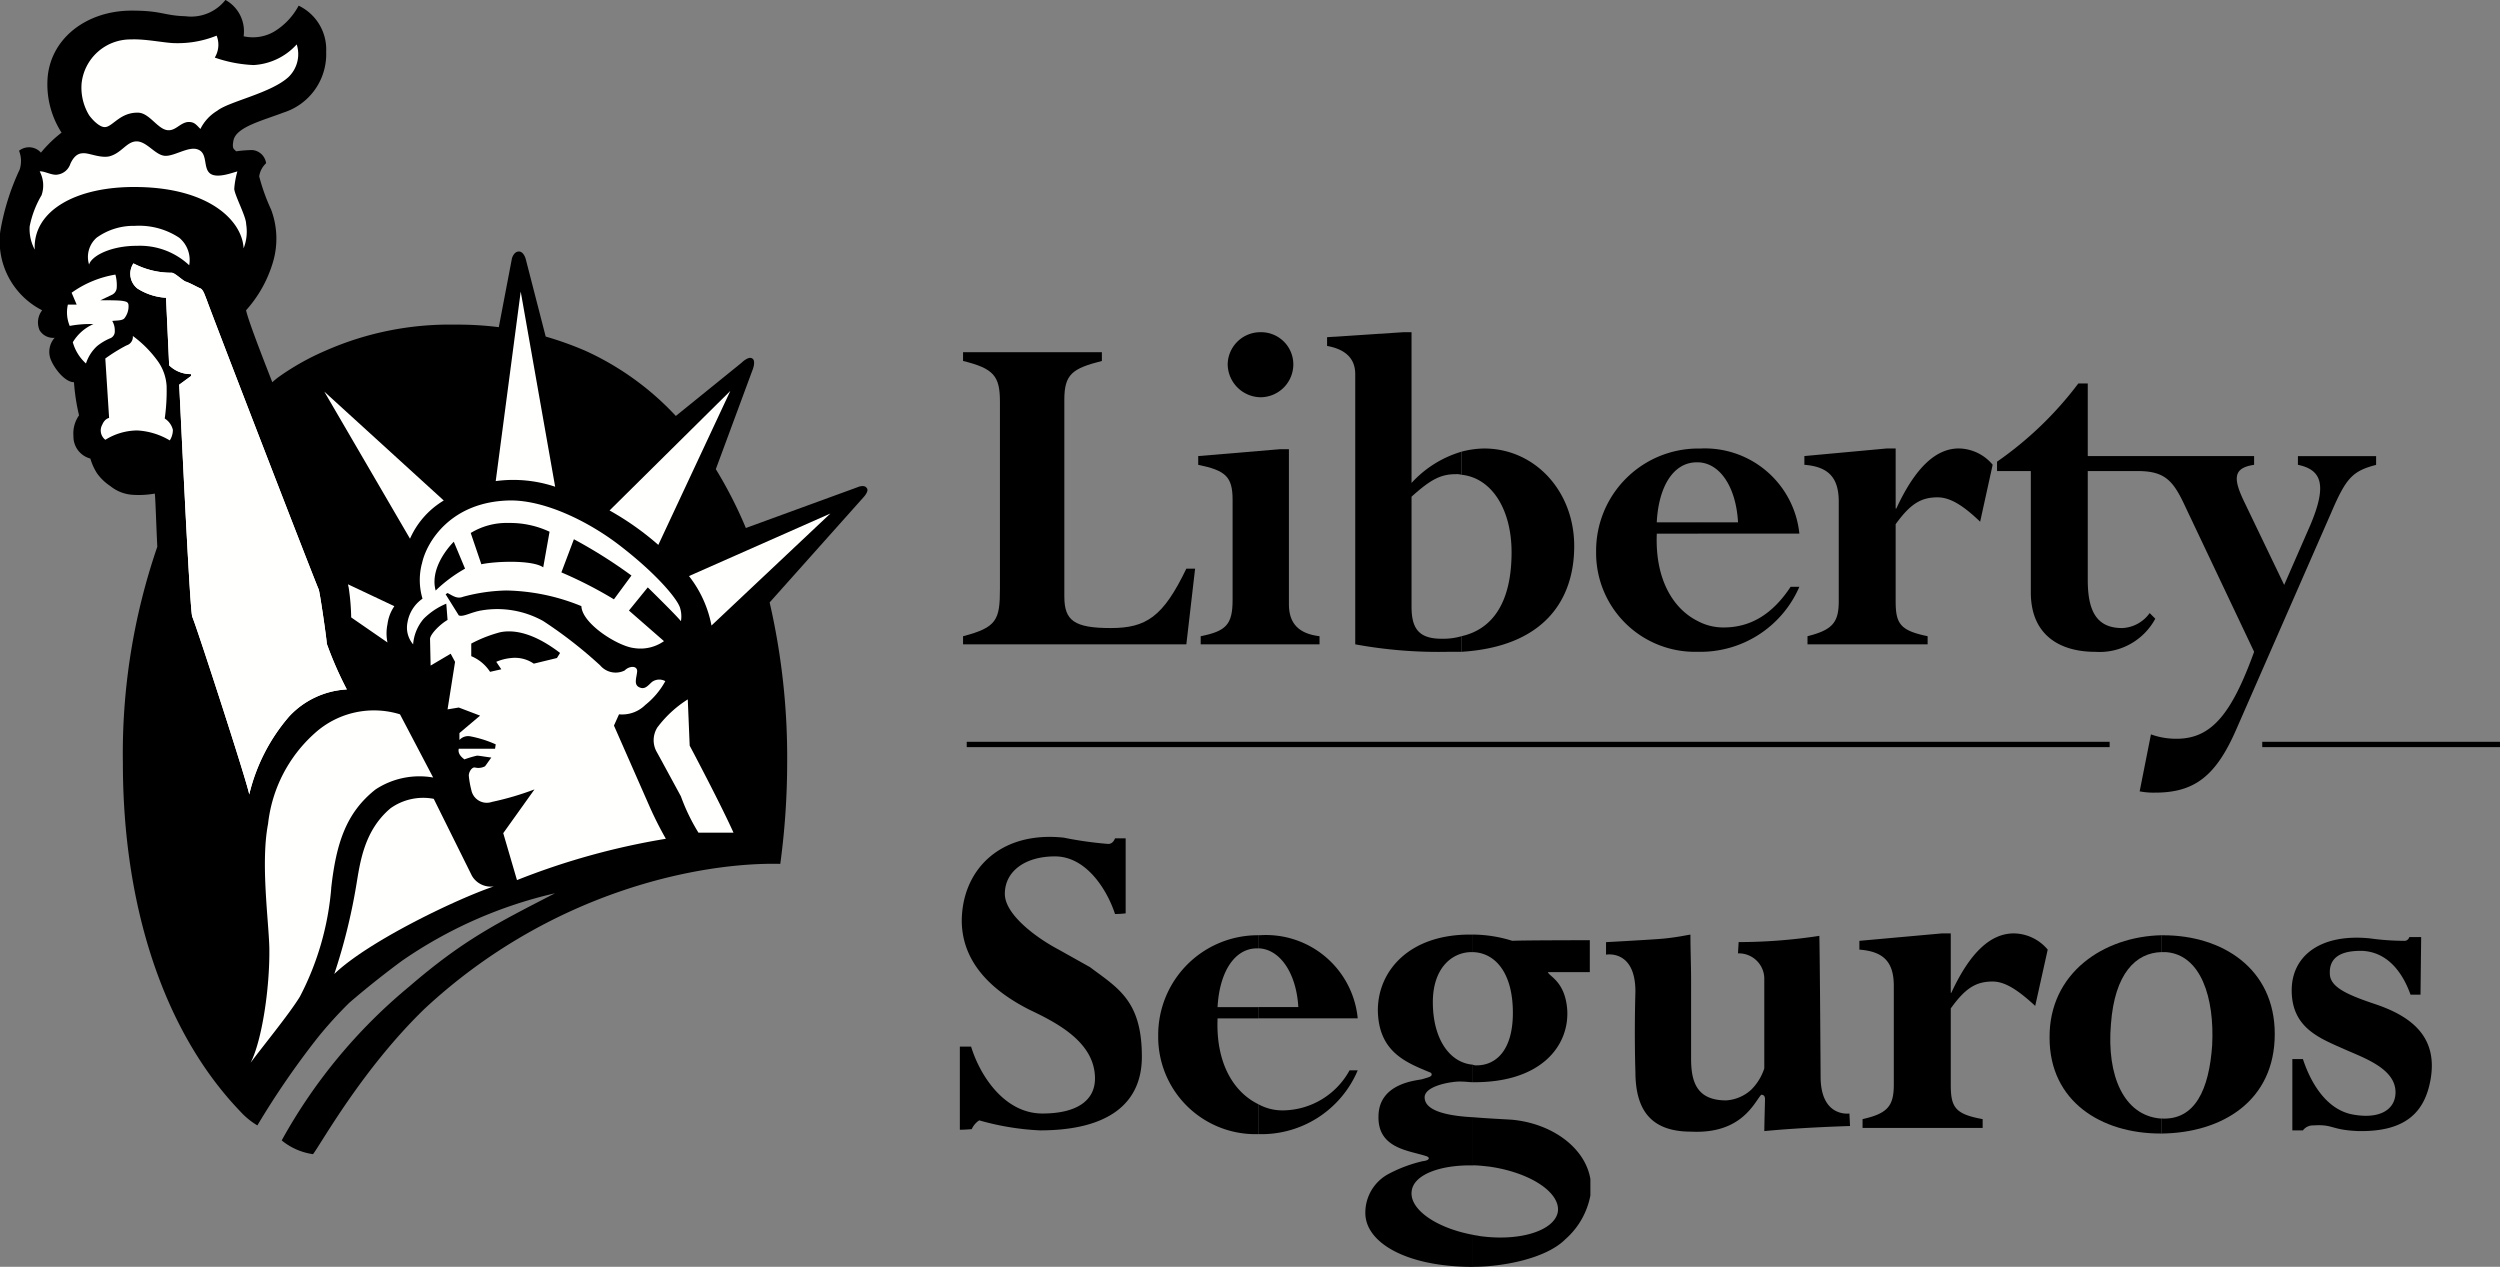
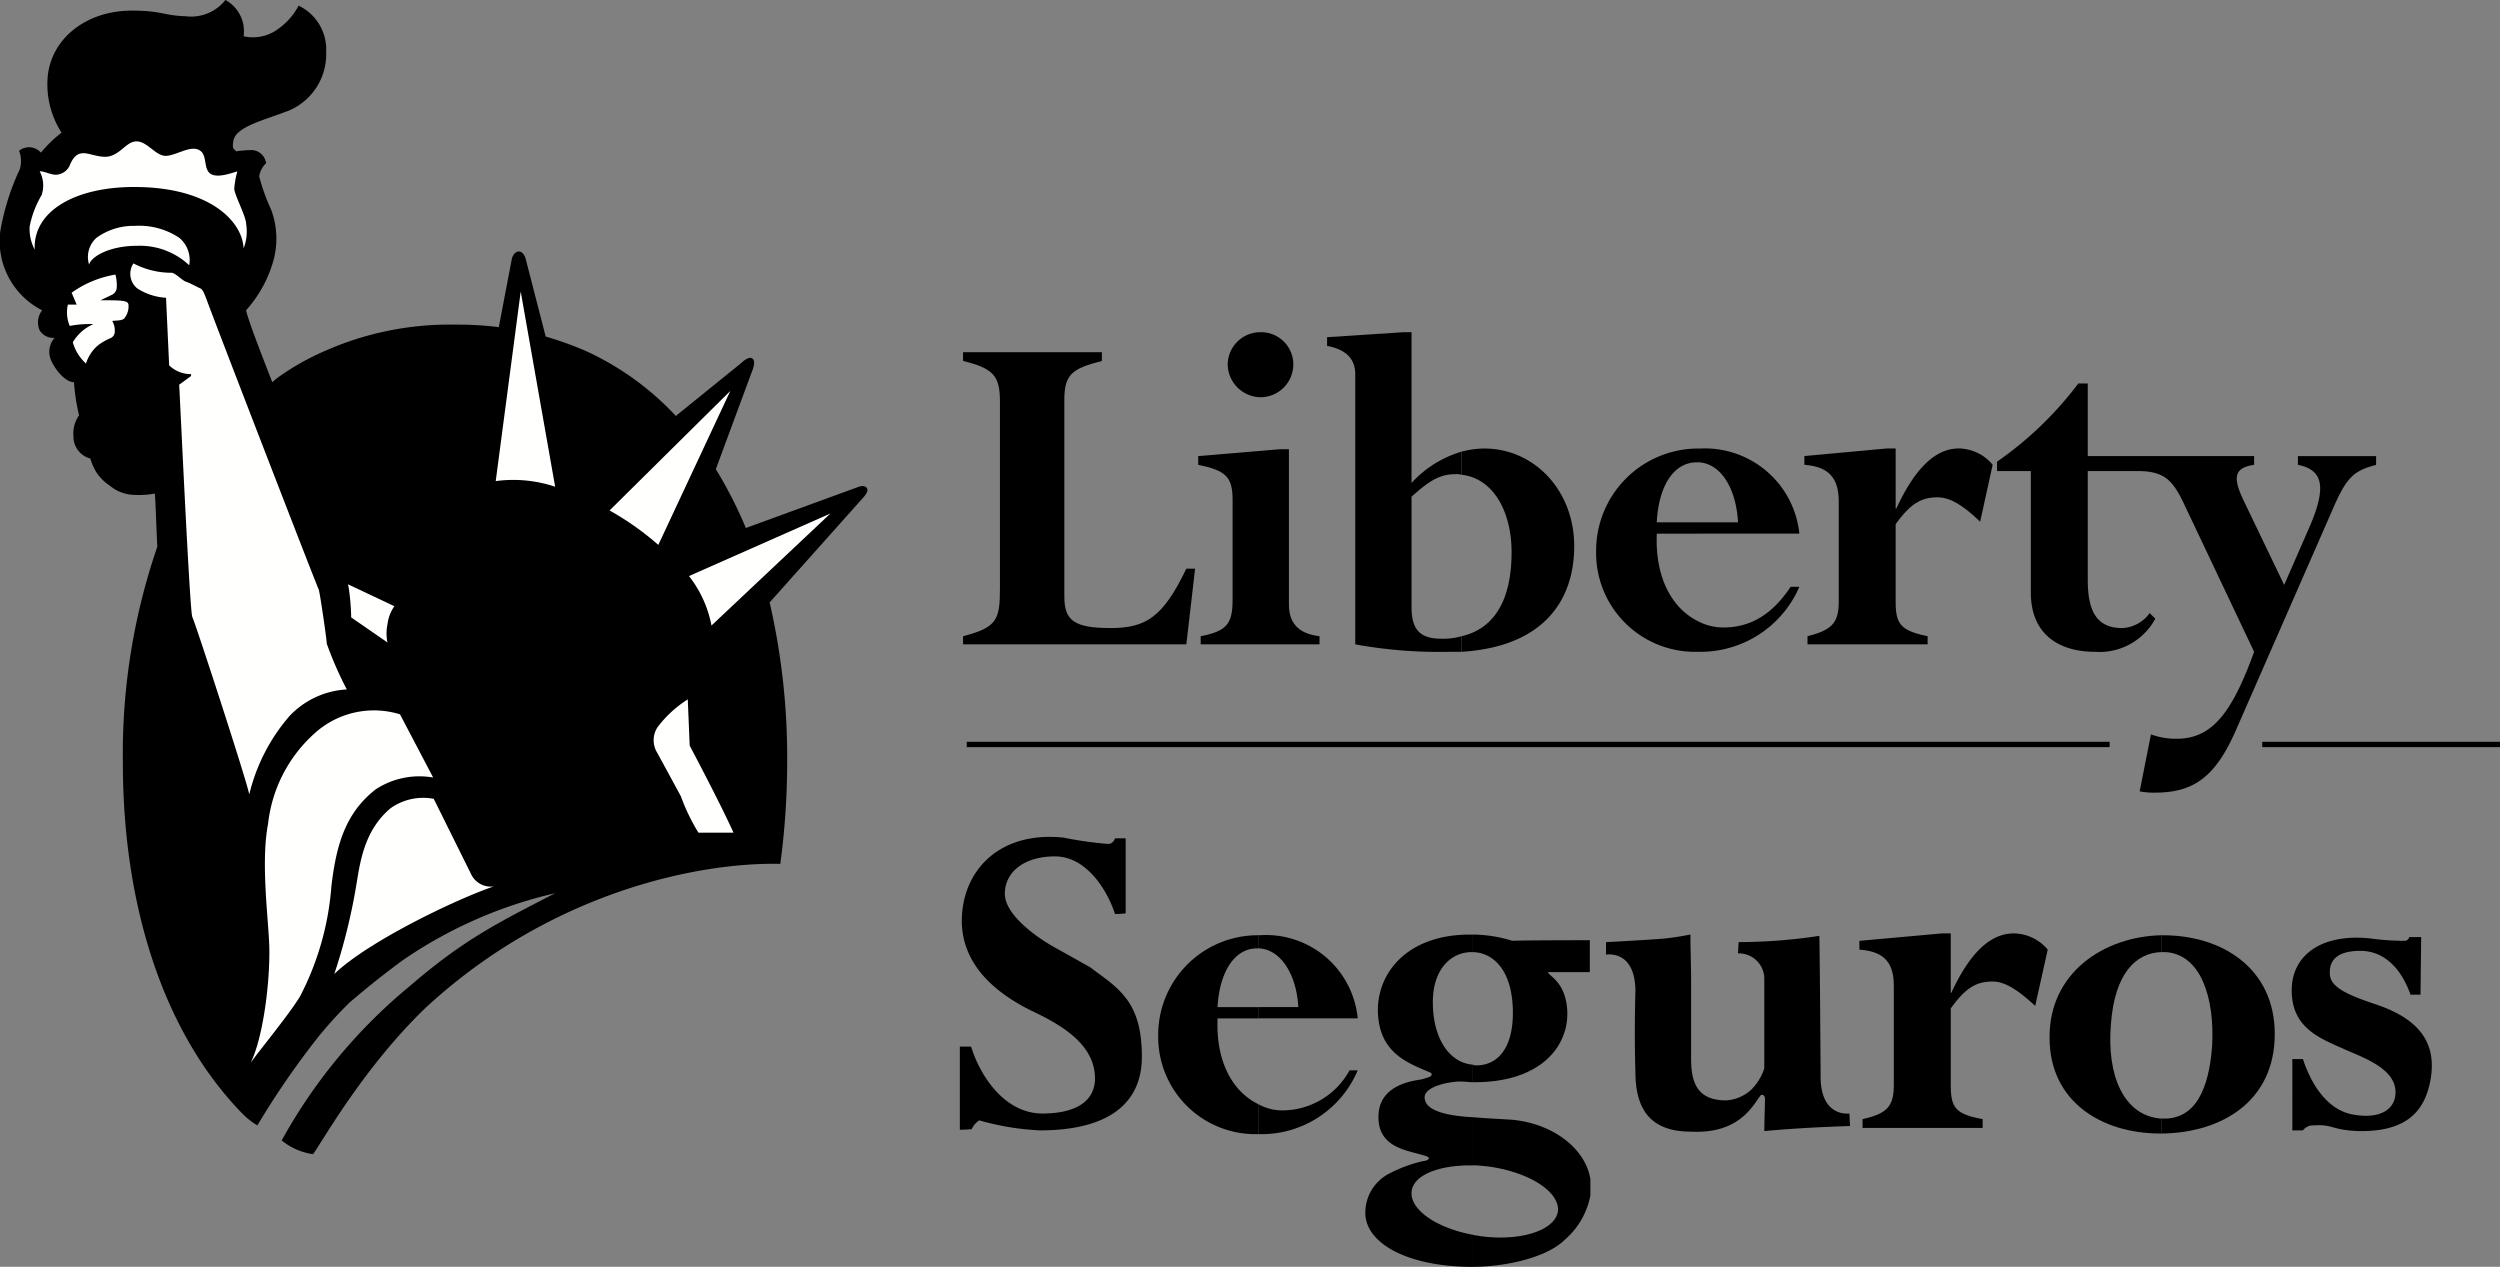
<svg xmlns="http://www.w3.org/2000/svg" width="197.445" height="100.049" viewBox="0 0 197.445 100.049">
  <rect x="0" y="0" width="197.445" height="100.049" fill="#808080" stroke="none" />
  <g id="Page-1" transform="translate(-0.64 -0.504)">
    <g id="Artboard" transform="translate(-303 -857)">
      <g id="logo-liberty-seguros" transform="translate(302 857)">
        <path id="Fill-1" d="M85.7,47.638c0,1.878.791,2.468,3.656,2.468,2.816,0,4.148-.885,5.979-4.692h.692l-.692,5.979H77.7v-.642c2.666-.692,2.913-1.285,2.913-3.755V32.224c0-2.026-.494-2.619-2.913-3.212V28.32H88.664v.692c-2.322.593-2.965,1.038-2.965,3.061V47.638" fill-rule="evenodd" />
        <path id="Fill-2" d="M103.435,48.231c0,1.482.744,2.322,2.419,2.52v.642H96.468v-.642c2.026-.4,2.52-.941,2.52-2.868v-7.9c0-1.828-.544-2.322-2.715-2.767v-.692l6.471-.544h.692V48.231" fill-rule="evenodd" />
        <path id="Fill-3" d="M101.212,26.741a2.542,2.542,0,0,1,2.572,2.518,2.6,2.6,0,0,1-2.572,2.619A2.634,2.634,0,0,1,98.6,29.259a2.581,2.581,0,0,1,2.616-2.518" fill-rule="evenodd" />
        <path id="Fill-4" d="M117.068,38c2.376.247,3.953,2.718,3.953,6.125,0,4-1.532,6.08-3.953,6.624v1.233c6.426-.4,8.9-4,8.9-8.351s-3.115-7.706-7.118-7.706a7.418,7.418,0,0,0-1.779.249V38" fill-rule="evenodd" />
        <path id="Fill-5" d="M113.12,39.732c1.532-1.381,2.322-1.779,3.508-1.779a1.347,1.347,0,0,1,.44.049V36.176a8.659,8.659,0,0,0-3.948,2.471V26.741h-.642l-6.028.393v.692c1.381.247,2.224.939,2.224,2.224V51.393a36.448,36.448,0,0,0,7.259.591h1.136V50.751a5.312,5.312,0,0,1-1.576.2c-1.779,0-2.372-.791-2.372-2.52v-8.7" fill-rule="evenodd" />
        <path id="Fill-6" d="M135.744,37.016c1.779.047,3.016,2.024,3.162,4.741h-3.162v.892h8.007a7.5,7.5,0,0,0-7.807-6.722h-.2v1.089" fill-rule="evenodd" />
        <path id="Fill-7" d="M135.744,51.984V49.565a4.255,4.255,0,0,0,2.028.494c2.122,0,3.854-1.038,5.289-3.212h.689a8.511,8.511,0,0,1-7.955,5.136h-.052" fill-rule="evenodd" />
        <path id="Fill-8" d="M132.487,41.758c.146-2.864,1.332-4.741,3.16-4.741h.1V35.927a8.072,8.072,0,0,0-8.049,8.153,7.807,7.807,0,0,0,8.049,7.9V49.565c-1.925-.941-3.409-3.261-3.256-6.915h3.256v-.892h-3.256" fill-rule="evenodd" />
        <path id="Fill-9" d="M101.014,75.4c1.729.049,3.012,1.976,3.165,4.642h-3.165v.889h7.856a7.28,7.28,0,0,0-7.659-6.569h-.2V75.4" fill-rule="evenodd" />
        <path id="Fill-10" d="M101.014,90.075V87.708a3.938,3.938,0,0,0,1.976.492,6.065,6.065,0,0,0,5.235-3.162h.645a8.249,8.249,0,0,1-7.807,5.038h-.049" fill-rule="evenodd" />
        <path id="Fill-11" d="M97.8,80.047c.148-2.767,1.334-4.642,3.113-4.642h.1V74.367a7.87,7.87,0,0,0-7.9,7.948,7.677,7.677,0,0,0,7.9,7.76V87.708c-1.927-.944-3.36-3.214-3.212-6.772h3.212v-.889H97.8" fill-rule="evenodd" />
        <path id="Fill-12" d="M158.028,41.708c-1.336-1.285-2.372-1.925-3.36-1.925-1.336,0-2.172.541-3.313,2.122v6.078c0,1.776.351,2.32,2.525,2.767v.642h-9.487v-.642c1.976-.494,2.468-1.089,2.468-2.767V40.127c0-1.878-.791-2.765-2.715-2.913v-.692l6.52-.6h.689v4.746h.052c1.485-3.212,3.111-4.746,4.939-4.746a3.545,3.545,0,0,1,2.671,1.287l-.988,4.494" fill-rule="evenodd" />
        <path id="Fill-13" d="M162.376,79.948c-1.334-1.235-2.372-1.925-3.36-1.925-1.336,0-2.174.544-3.308,2.125v6.024c0,1.784.344,2.325,2.518,2.718v.694h-9.485v-.694c1.976-.442,2.468-1.035,2.468-2.718v-7.8c0-1.88-.791-2.722-2.718-2.868v-.694l6.522-.588h.694v4.692h.045c1.485-3.212,3.118-4.692,4.941-4.692a3.543,3.543,0,0,1,2.671,1.282l-.988,4.447" fill-rule="evenodd" />
        <path id="Fill-14" d="M183.125,36.522v.692c1.88.393,2.32,1.579.988,4.741L182.04,46.7l-3.111-6.473c-.941-1.927-.941-2.765.736-3.012v-.692H166.527V30.791h-.746a28.045,28.045,0,0,1-6.419,6.176v.741h2.668v9.584c0,3.358,2.271,4.692,5.087,4.692a5,5,0,0,0,4.744-2.616l-.445-.445a2.8,2.8,0,0,1-2.174,1.184c-2.073,0-2.715-1.431-2.715-3.8v-8.6h3.951c2.174,0,2.816.788,3.755,2.814l5.433,11.461c-1.774,4.892-3.355,6.868-6.122,6.868a5.857,5.857,0,0,1-2.026-.346l-.892,4.5a5.88,5.88,0,0,0,1.235.1c3.115,0,4.793-1.336,6.374-4.944l7.508-17.141c1.186-2.767,1.682-3.308,3.558-3.8v-.692h-6.176" fill-rule="evenodd" />
        <path id="Fill-15" d="M70.087,39.04c-.2-.3-.741-.049-.741-.049l-8.8,3.214a33.769,33.769,0,0,0-2.372-4.647L61.045,29.8s.346-.791,0-.988c-.3-.2-.84.344-.84.344l-5.188,4.2A22.442,22.442,0,0,0,47.9,28.221a26.309,26.309,0,0,0-3.162-1.136L43.16,20.958s-.148-.591-.544-.591-.544.541-.544.541l-1.038,5.435a26,26,0,0,0-3.456-.2A24.3,24.3,0,0,0,27.3,28.221a19.962,19.962,0,0,0-3.609,2.026,5.251,5.251,0,0,0-.544.445c-1.085-2.767-1.925-4.991-2.073-5.682A9.861,9.861,0,0,0,23.2,21.2a6.519,6.519,0,0,0-.151-4.148,15.712,15.712,0,0,1-.939-2.619,1.768,1.768,0,0,1,.546-1.038,1.2,1.2,0,0,0-1.087-1.04,10.1,10.1,0,0,0-1.285.1c-.151-.2-.346-.148-.2-.889.247-1.038,2.271-1.532,3.951-2.174A4.831,4.831,0,0,0,27.4,4.6,3.831,3.831,0,0,0,25.226.951a5.29,5.29,0,0,1-1.976,2.073,3.353,3.353,0,0,1-2.369.346A2.827,2.827,0,0,0,19.445.5a3.448,3.448,0,0,1-3.162,1.285c-1.727-.049-1.826-.442-4.247-.442-3.459,0-6.275,2.075-6.621,5.136a7.042,7.042,0,0,0,1.087,4.5A9.88,9.88,0,0,0,4.873,12.56a1.257,1.257,0,0,0-1.729-.148,2.191,2.191,0,0,1,.049,1.482,19.023,19.023,0,0,0-1.532,4.889,6.124,6.124,0,0,0,3.308,6.226,1.558,1.558,0,0,0-.2,1.581,1.259,1.259,0,0,0,1.186.593,1.659,1.659,0,0,0-.3,1.729c.3.741,1.136,1.779,1.828,1.779a15.913,15.913,0,0,0,.4,2.616,2.469,2.469,0,0,0-.442,1.631A1.792,1.792,0,0,0,8.776,36.72a4.446,4.446,0,0,0,.541,1.186,4.061,4.061,0,0,0,1.038.988,3.1,3.1,0,0,0,1.828.692,7.137,7.137,0,0,0,1.68-.1c.049.2.1,2.125.2,4.2a50.244,50.244,0,0,0-2.718,17.092c0,11.167,3.162,21.148,9.289,27.522a5.91,5.91,0,0,0,1.332,1.087,65.267,65.267,0,0,1,4.793-6.969A32.575,32.575,0,0,1,29.228,79.7c1.433-1.235,2.816-2.32,4.151-3.308a35.022,35.022,0,0,1,12.1-5.341c-4.593,2.372-7.212,3.659-11.511,7.362a42.2,42.2,0,0,0-10.08,12.158,4.992,4.992,0,0,0,2.473,1.087c.591-.744,3.852-6.673,8.793-11.466,10.078-9.384,21.934-11.609,28.111-11.461a59.675,59.675,0,0,0,.544-7.955,54.628,54.628,0,0,0-1.384-12.694l7.362-8.249s.544-.544.3-.793" fill-rule="evenodd" />
-         <path id="Fill-16" d="M15.049,35.287A5.609,5.609,0,0,0,12.48,34.5a4.833,4.833,0,0,0-2.52.739.927.927,0,0,1-.247-1.186c.2-.494.544-.541.544-.541l-.3-4.694a13.1,13.1,0,0,1,1.68-1.038.7.7,0,0,0,.494-.741,8.906,8.906,0,0,1,1.927,1.927,3.754,3.754,0,0,1,.741,2.026,15.784,15.784,0,0,1-.148,2.567,1.456,1.456,0,0,1,.642.892,1.531,1.531,0,0,1-.247.84" fill="#fffffe" fill-rule="evenodd" />
        <path id="Fill-17" d="M57.833,49.911A9.074,9.074,0,0,0,56.054,46l11.167-4.939-9.388,8.845" fill="#fffffe" fill-rule="evenodd" />
-         <path id="Fill-18" d="M27.252,31.433l9.435,8.6a6.642,6.642,0,0,0-2.666,3.016L27.252,31.433" fill="#fffffe" fill-rule="evenodd" />
        <path id="Fill-19" d="M32.786,48.379a3.208,3.208,0,0,0-.544,1.431,3.5,3.5,0,0,0,0,1.435l-2.866-1.979a17.736,17.736,0,0,0-.2-2.372,2.023,2.023,0,0,1-.049-.242l3.656,1.727" fill="#fffffe" fill-rule="evenodd" />
        <path id="Fill-20" d="M16.828,49.221c-.2-.3-.991-17.739-1.038-18.334l.939-.689v-.148A2.44,2.44,0,0,1,15,29.358l-.247-5.336a4.687,4.687,0,0,1-2.273-.741,1.484,1.484,0,0,1-.3-1.974,6.408,6.408,0,0,0,3.014.739c.247,0,.791.544,1.085.692.348.1.941.445,1.186.544s.4.692.5.892c.049.245,8.694,22.626,8.842,22.873.1.247.642,4,.642,4.3a28.442,28.442,0,0,0,1.581,3.607,6.711,6.711,0,0,0-4.544,2.122,14.7,14.7,0,0,0-3.162,6.176c-.1-.791-4.3-13.685-4.5-14.028" fill="#fffffe" fill-rule="evenodd" />
        <path id="Fill-21" d="M27.8,70.664a22.449,22.449,0,0,1-2.471,8.546c-.838,1.384-3.113,4.146-3.9,5.235.889-1.727,1.529-5.878,1.482-9.089-.049-2.125-.694-6.72-.1-9.786A11.244,11.244,0,0,1,26.511,58.4a6.974,6.974,0,0,1,6.72-1.48l2.619,4.991a6.3,6.3,0,0,0-4.546.939c-2.322,1.828-3.113,4.245-3.508,7.809" fill="#fffffe" fill-rule="evenodd" />
        <path id="Fill-22" d="M28.042,77.426a46.07,46.07,0,0,0,1.729-6.962c.3-1.776.593-4.346,2.718-6.129a4.45,4.45,0,0,1,3.407-.741l3.016,6.078a1.728,1.728,0,0,0,1.729.84c-2.816.941-9.882,4.3-12.6,6.915" fill="#fffffe" fill-rule="evenodd" />
        <path id="Fill-23" d="M53.586,57.913a1.882,1.882,0,0,0-.049,2.028c.3.541,1.878,3.454,1.878,3.454A15.476,15.476,0,0,0,56.8,66.264h2.769c-1.04-2.32-3.459-6.871-3.459-6.871l-.151-3.654a9.022,9.022,0,0,0-2.369,2.174" fill="#fffffe" fill-rule="evenodd" />
        <path id="Fill-24" d="M40.791,38.5a10.4,10.4,0,0,1,4.694.445l-2.72-15.414L40.791,38.5" fill="#fffffe" fill-rule="evenodd" />
-         <path id="Fill-25" d="M34.96,45.019a5.135,5.135,0,0,0,.049,2.767,2.852,2.852,0,0,0-1.186,1.875,2.035,2.035,0,0,0,.445,1.732,3.516,3.516,0,0,1,.84-2.026,5.517,5.517,0,0,1,1.779-1.186l.1,1.285c-.593.344-1.336,1.087-1.384,1.482l.047,2.122,1.584-.936.346.642-.593,3.753.887-.146,1.682.64L37.925,58.4v.548a.922.922,0,0,1,.84-.294,8.938,8.938,0,0,1,2.026.638l-.052.346H37.873c-.1.4.247.694.447.84a8.518,8.518,0,0,1,.988-.294c.2,0,.689.1,1.136.148l-.494.689a1.115,1.115,0,0,1-.793.1c-.245-.052-.492.344-.492.638a7.068,7.068,0,0,0,.2,1.139,1.242,1.242,0,0,0,1.628.939,22.875,22.875,0,0,0,3.36-.988l-2.468,3.456,1.085,3.708a56.647,56.647,0,0,1,11.758-3.264,28.544,28.544,0,0,1-1.381-2.765l-2.718-6.176.4-.889a2.59,2.59,0,0,0,2.075-.739,6.176,6.176,0,0,0,1.581-1.88.98.98,0,0,0-1.038.052c-.3.247-.544.642-.988.445-.494-.2-.247-.744-.2-1.238s-.593-.494-.988-.1a1.6,1.6,0,0,1-1.927-.4,34.684,34.684,0,0,0-4.5-3.506,7.463,7.463,0,0,0-4.889-.838c-.842.146-1.435.539-1.781.391L36.835,47.44l.151-.1c.4.2.741.492,1.233.294a14,14,0,0,1,3.409-.494,16.328,16.328,0,0,1,5.929,1.235c.049,1.381,2.866,3.162,4.151,3.311a3.228,3.228,0,0,0,2.372-.546l-2.767-2.416L52.8,46.894s2.273,2.224,2.619,2.671a2.243,2.243,0,0,0-.052-.991c-.146-.692-1.875-2.765-4.84-5.035-2.322-1.781-5.732-3.511-8.548-3.511-4.741.052-6.671,3.313-7.014,4.991" fill="#fffffe" fill-rule="evenodd" />
-         <path id="Fill-26" d="M17.965,24.172c-.1-.2-.247-.793-.5-.892s-.84-.445-1.186-.544c-.294-.148-.838-.692-1.085-.692a6.408,6.408,0,0,1-3.014-.739,1.484,1.484,0,0,0,.3,1.974,4.687,4.687,0,0,0,2.273.741L15,29.358a2.44,2.44,0,0,0,1.729.692V30.2l-.939.689c.047.6.838,18.035,1.038,18.334.2.344,4.4,13.238,4.494,14.028a14.437,14.437,0,0,1,3.165-6.176,6.706,6.706,0,0,1,4.544-2.122,28.442,28.442,0,0,1-1.581-3.607c0-.3-.544-4.052-.642-4.3-.148-.247-8.793-22.628-8.842-22.873" fill="#fffffe" fill-rule="evenodd" />
        <path id="Fill-27" d="M12.431,19.92a5.673,5.673,0,0,1,4.151,1.532,2.284,2.284,0,0,0-.791-2.174,5.742,5.742,0,0,0-3.508-.936,4.991,4.991,0,0,0-3.014.936A2.033,2.033,0,0,0,8.675,21.4c.2-.692,1.729-1.482,3.755-1.482" fill="#fffffe" fill-rule="evenodd" />
-         <path id="Fill-28" d="M8.082,7.125A4.208,4.208,0,0,0,8.675,9.6c.247.346.84.988,1.285.939.593-.049,1.186-1.186,2.619-1.136.889.049,1.532,1.334,2.322,1.384.593.049.936-.544,1.532-.642.541-.049.692.2,1.035.544A3.468,3.468,0,0,1,18.8,9.249c.939-.741,4.247-1.384,5.631-2.666a2.51,2.51,0,0,0,.642-2.572,4.962,4.962,0,0,1-3.407,1.631,10.608,10.608,0,0,1-3.064-.591,1.94,1.94,0,0,0,.146-1.732,8.167,8.167,0,0,1-3.259.593c-.791,0-2.322-.346-3.508-.294a3.88,3.88,0,0,0-3.9,3.506" fill="#fffffe" fill-rule="evenodd" />
        <path id="Fill-29" d="M12.579,15.275c5.682.1,8.2,2.72,8.3,4.845a3.651,3.651,0,0,0,.2-1.927c0-.593-.889-2.224-.939-2.767a6.757,6.757,0,0,1,.247-1.384c-.4.1-1.633.593-2.174.148s-.148-1.581-.939-1.878c-.741-.3-1.927.593-2.668.492s-1.384-1.134-2.174-1.134-1.186.939-2.174,1.186c-.741.148-1.628-.3-2.073-.247-.494,0-.791.4-.991.84a1.241,1.241,0,0,1-.986.84c-.447.1-1.087-.3-1.433-.247a2.351,2.351,0,0,1,.148,1.878,7.785,7.785,0,0,0-.941,2.471,3.471,3.471,0,0,0,.4,1.826c-.148-3.061,3.261-5.038,8.2-4.941" fill="#fffffe" fill-rule="evenodd" />
        <path id="Fill-30" d="M9.021,26.1a3.56,3.56,0,0,0-1.631,1.433,3.547,3.547,0,0,0,1.04,1.68,3.2,3.2,0,0,1,.887-1.384,4.347,4.347,0,0,1,.988-.593.576.576,0,0,0,.4-.593,1.455,1.455,0,0,0-.2-.791c.3-.047.84,0,.988-.247a1.52,1.52,0,0,0,.3-.939c0-.3-.148-.344-.494-.4-.3-.049-1.235-.049-1.729-.049,0,0,.741-.346.939-.445a.668.668,0,0,0,.346-.494,3.165,3.165,0,0,0-.1-1.087,8.232,8.232,0,0,0-3.459,1.433l.4.939H7a2.763,2.763,0,0,0,.146,1.68A8.689,8.689,0,0,1,9.021,26.1" fill="#fffffe" fill-rule="evenodd" />
        <path id="Fill-31" d="M36.047,47.144a11.3,11.3,0,0,1,2.322-1.729l-.889-2.125c-.593.593-1.878,2.224-1.433,3.854" fill-rule="evenodd" />
        <path id="Fill-32" d="M39.654,45.068c1.184-.249,4.049-.346,4.889.245l.5-2.814a7.327,7.327,0,0,0-3.214-.692,5.438,5.438,0,0,0-3.012.791l.84,2.471" fill-rule="evenodd" />
        <path id="Fill-33" d="M50.127,47.838l1.384-1.88a38.691,38.691,0,0,0-4.546-2.866l-.988,2.619a33.15,33.15,0,0,1,4.151,2.127" fill-rule="evenodd" />
        <path id="Fill-34" d="M38.864,52.329a3.256,3.256,0,0,1,1.48,1.235l.889-.2-.4-.591a3.889,3.889,0,0,1,1.186-.3,2.629,2.629,0,0,1,1.779.445l1.828-.445.247-.4c-1.285-.988-3.064-1.979-4.741-1.633a10.709,10.709,0,0,0-2.273.892v.986" fill-rule="evenodd" />
        <path id="Fill-35" d="M49.781,40.819a22.532,22.532,0,0,1,3.852,2.72l5.685-12.158-9.536,9.438" fill="#fffffe" fill-rule="evenodd" />
        <path id="Stroke-36" d="M180.308,59.3h18.776m-121.094,0h90.264" fill="none" stroke="#000" stroke-width="0.42" fill-rule="evenodd" />
        <path id="Fill-37" d="M83.772,89.779a20.866,20.866,0,0,1-4.793-.791,1.592,1.592,0,0,0-.593.694c-.544.047-.939.047-.939.047V83.162h.889c.692,2.271,2.619,5.285,5.633,5.285,2.668,0,4.151-.993,4.151-2.767,0-2.868-3.014-4.4-5.188-5.435-2.52-1.282-5.285-3.412-5.334-6.969,0-4,2.962-7.158,8.052-6.616a29.562,29.562,0,0,0,3.459.492c.445.052.593-.44.593-.44h.84v5.927a7.288,7.288,0,0,1-.84.052c-.593-1.833-2.224-4.551-4.744-4.551C82.586,68.139,81,69.325,81,71.1c0,1.631,2.471,3.461,4.249,4.4l2.471,1.384c2.174,1.631,4.049,2.619,4.1,6.871.1,3.953-2.718,6.024-8.054,6.024" fill-rule="evenodd" />
        <path id="Fill-38" d="M187.821,89.831c-2.127-.1-1.88-.544-3.459-.445a.994.994,0,0,0-.842.393h-.835V84.146h.835c.548,1.682,1.779,4.054,4.054,4.4,2.073.346,3.259-.442,3.259-1.779,0-1.828-2.372-2.666-3.953-3.36-1.976-.885-4.247-1.675-4.247-4.692,0-2.715,2.271-4.494,6.176-4.1a20.105,20.105,0,0,0,2.666.193.4.4,0,0,0,.445-.294h.939l-.052,4.546h-.788c-.442-1.233-1.48-3.311-3.755-3.456-1.779-.049-2.666.541-2.619,1.779,0,1.033,1.235,1.631,3.409,2.367,2.72.889,5.188,2.421,4.544,6.028-.445,2.473-1.873,4.151-5.776,4.054" fill-rule="evenodd" />
        <path id="Fill-39" d="M145.428,85.534c0,3.256,2.275,2.913,2.275,2.913l.049.988s-3.659.1-6.769.4c0-.645.052-2.224.052-2.525,0-.242-.1-.344-.3-.344-.544.593-1.532,3.113-5.534,2.913-3.061,0-4.4-1.576-4.4-4.736,0,0-.1-2.671,0-6.329,0-3.355-2.32-2.913-2.32-2.913v-.988s2.765-.148,4.148-.247,2.372-.346,2.518-.346c0,1.332.052,2.325.052,3.659V84.1c0,1.779.4,3.311,2.767,3.311a3.231,3.231,0,0,0,1.976-.838,4.222,4.222,0,0,0,1.038-1.687V77.873a2.01,2.01,0,0,0-2.078-2.073l.052-.892a42.412,42.412,0,0,0,6.374-.492c.045,1.824.1,11.118.1,11.118" fill-rule="evenodd" />
        <path id="Fill-40" d="M172.7,75.7c2.765.2,3.849,3.607,3.652,7.362-.242,3.461-1.332,5.927-4,5.781v1.186c4.788-.052,8.944-2.574,8.944-7.859,0-5.184-4.155-7.8-8.8-7.8h-.148V75.7h.346" fill-rule="evenodd" />
        <path id="Fill-41" d="M172.358,88.842h-.1c-2.868-.247-4.252-3.36-3.9-7.464.294-4,1.976-5.631,4-5.68V74.367c-4.551.094-8.892,2.962-8.847,8.1,0,5.035,4.1,7.56,8.746,7.56h.1V88.842" fill-rule="evenodd" />
        <path id="Fill-42" d="M121.071,88.939c-.739-.049-1.925-.1-3.111-.2v3.8c.4,0,.84.052,1.287.1,3.212.452,5.628,2.026,5.431,3.558-.242,1.485-2.962,2.376-6.176,1.929-.2-.049-.344-.049-.541-.1v2.525h.1c2.122,0,5.628-.593,7.209-2.174a6.109,6.109,0,0,0,1.976-3.461V93.631c-.4-2.468-3.009-4.393-6.176-4.692" fill-rule="evenodd" />
        <path id="Fill-43" d="M117.96,85.974c5.438.052,7.609-2.913,7.459-5.68-.148-2.271-1.431-2.671-1.532-3.014H127.2V74.76s-5.139,0-6.127.047a10.567,10.567,0,0,0-3.111-.492V75.7c1.727.049,3.162,1.581,3.162,4.793,0,2.965-1.334,4.151-2.864,4.151a.61.61,0,0,1-.3-.052v1.384" fill-rule="evenodd" />
        <path id="Fill-44" d="M117.96,88.741c-1.828-.1-3.7-.442-3.8-1.48-.148-1.038,2.325-1.384,2.913-1.336.3,0,.6.049.892.049V84.591c-1.828-.146-3.162-2.021-3.162-4.939,0-2.718,1.532-3.953,3.066-3.953h.1V74.315h-.245c-4.842,0-7.264,2.913-7.264,5.979.049,3.36,2.32,4.151,4.2,4.941.193.3-.2.344-.689.5-.3.1-3.461.242-3.461,2.958-.049,2.525,2.421,2.671,3.755,3.115.344.1.294.346-.249.4a11.009,11.009,0,0,0-2.666.988,3.463,3.463,0,0,0-1.878,3.111c0,2.32,3.212,4.252,8.5,4.252V98.028c-2.913-.541-5.038-2.021-4.84-3.454.148-1.287,2.226-2.08,4.84-2.028v-3.8" fill-rule="evenodd" />
      </g>
    </g>
  </g>
</svg>